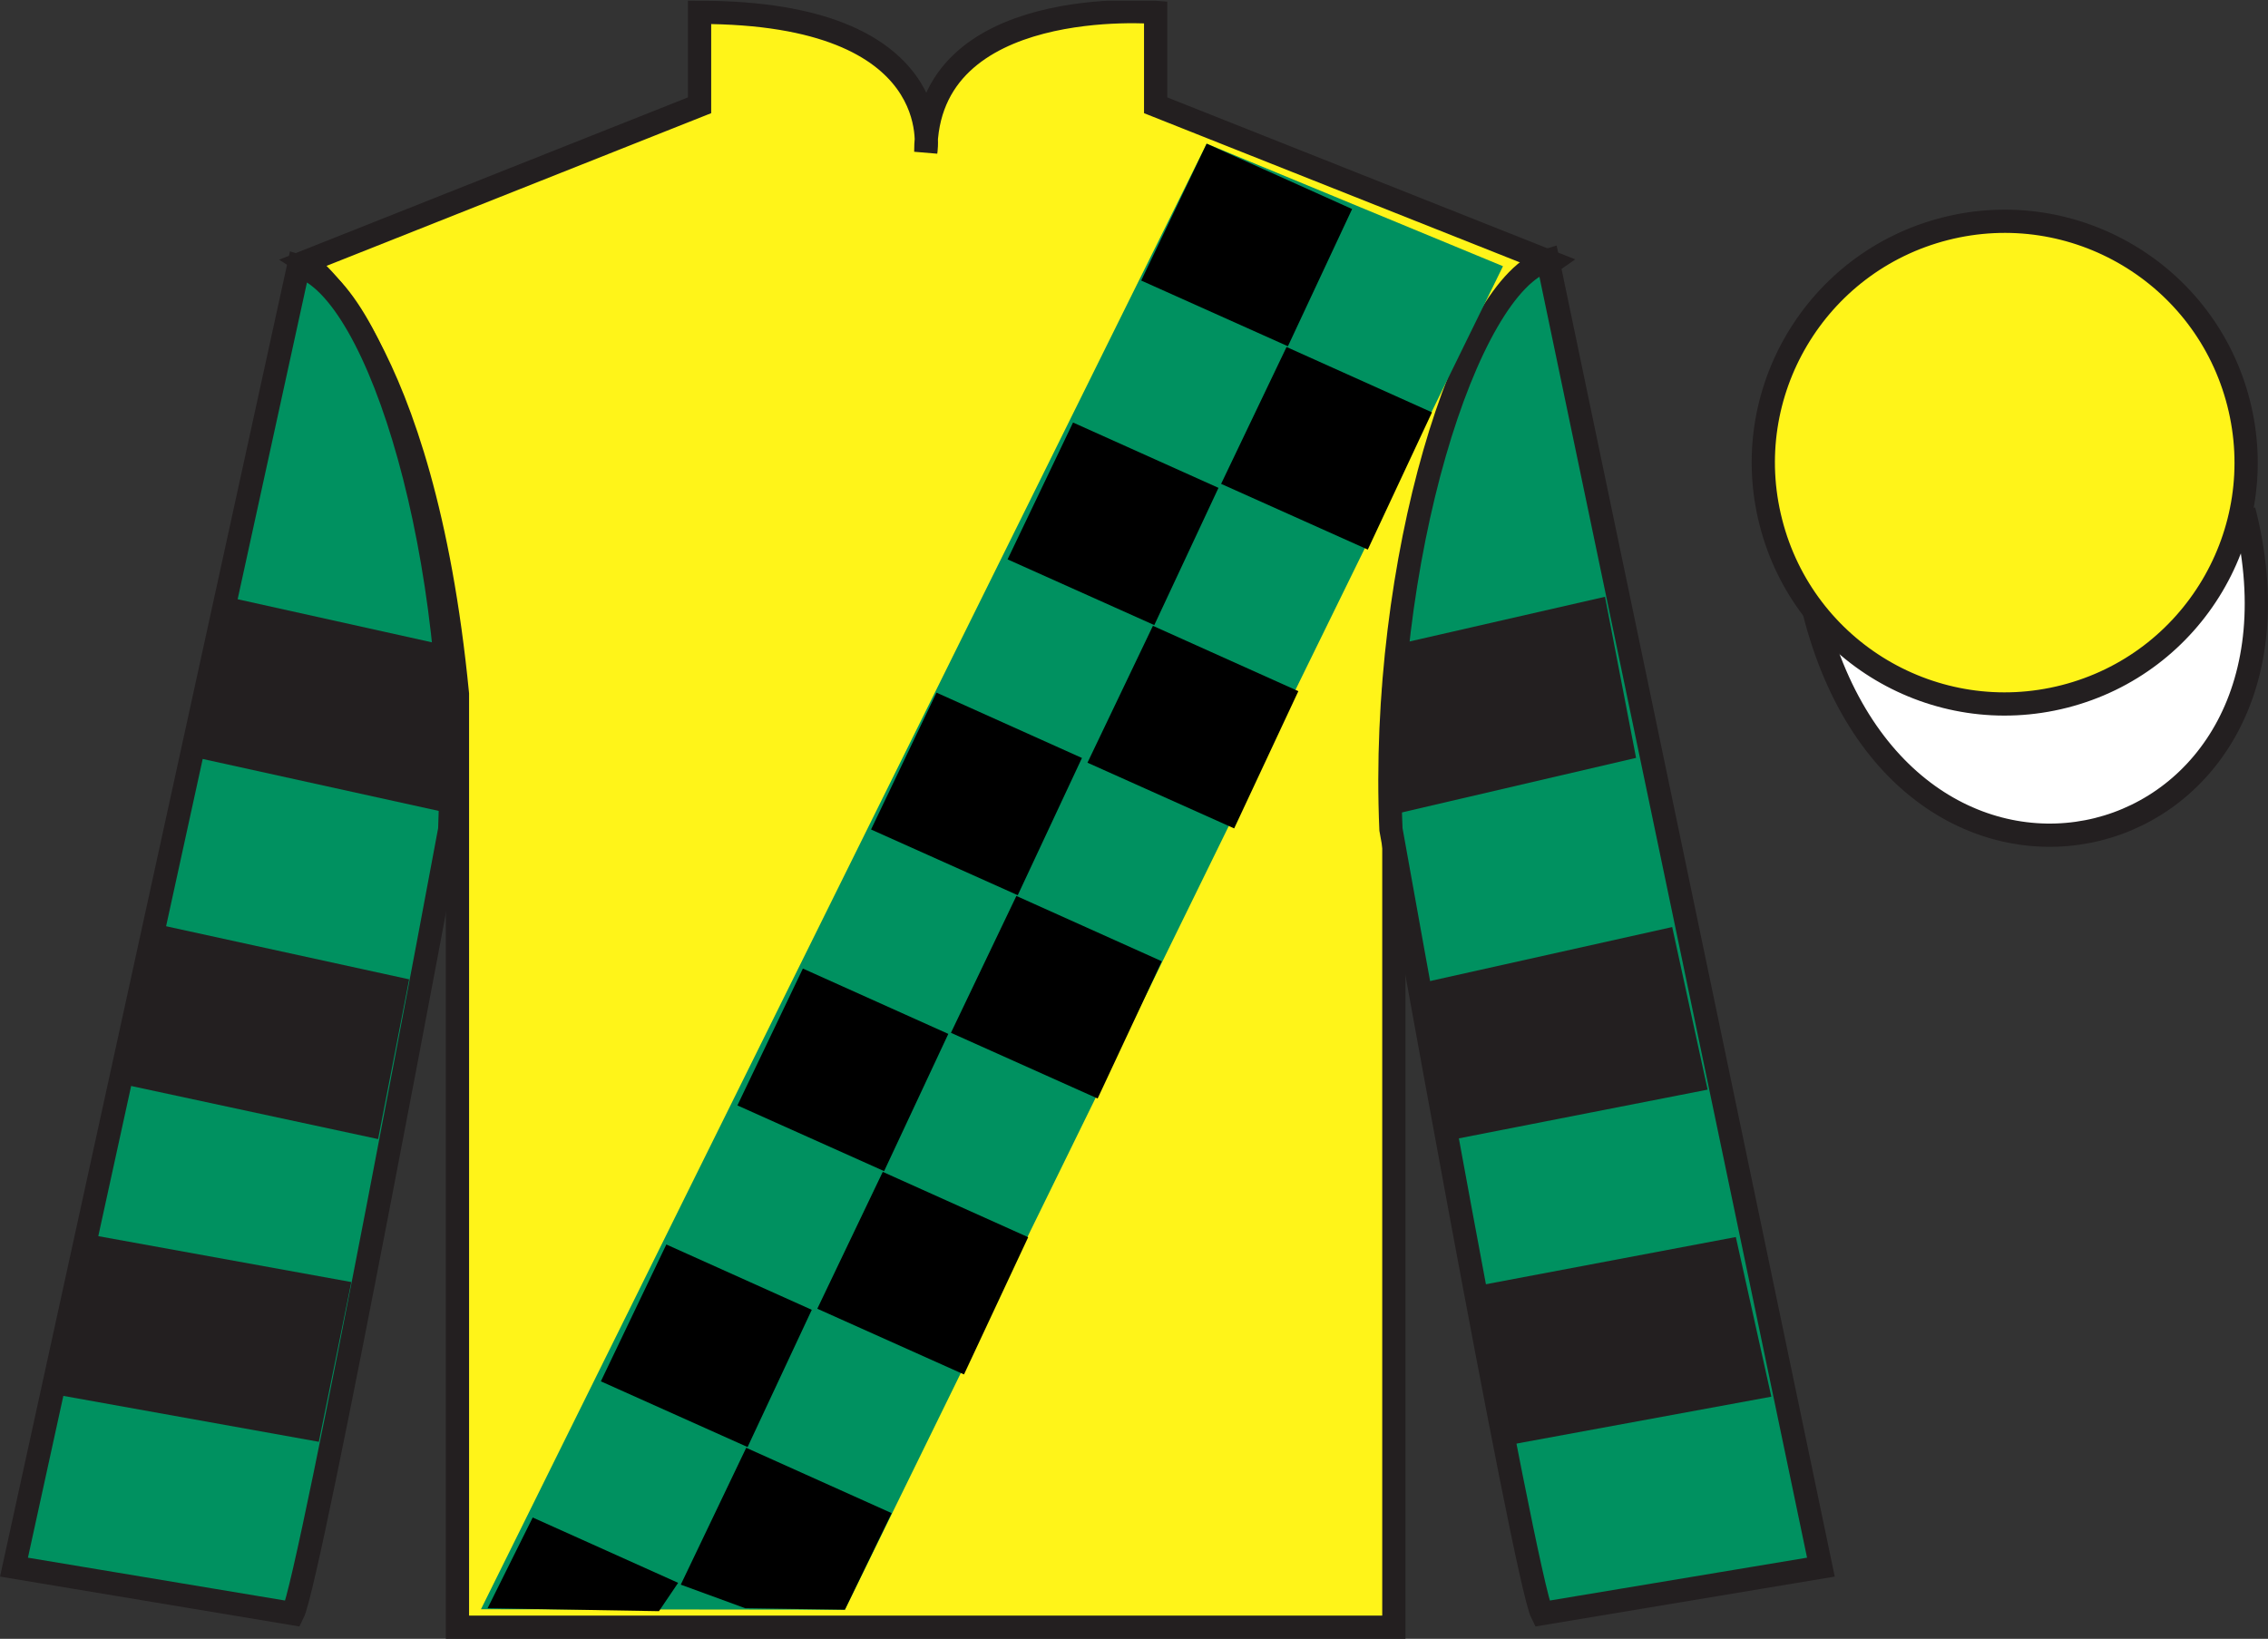
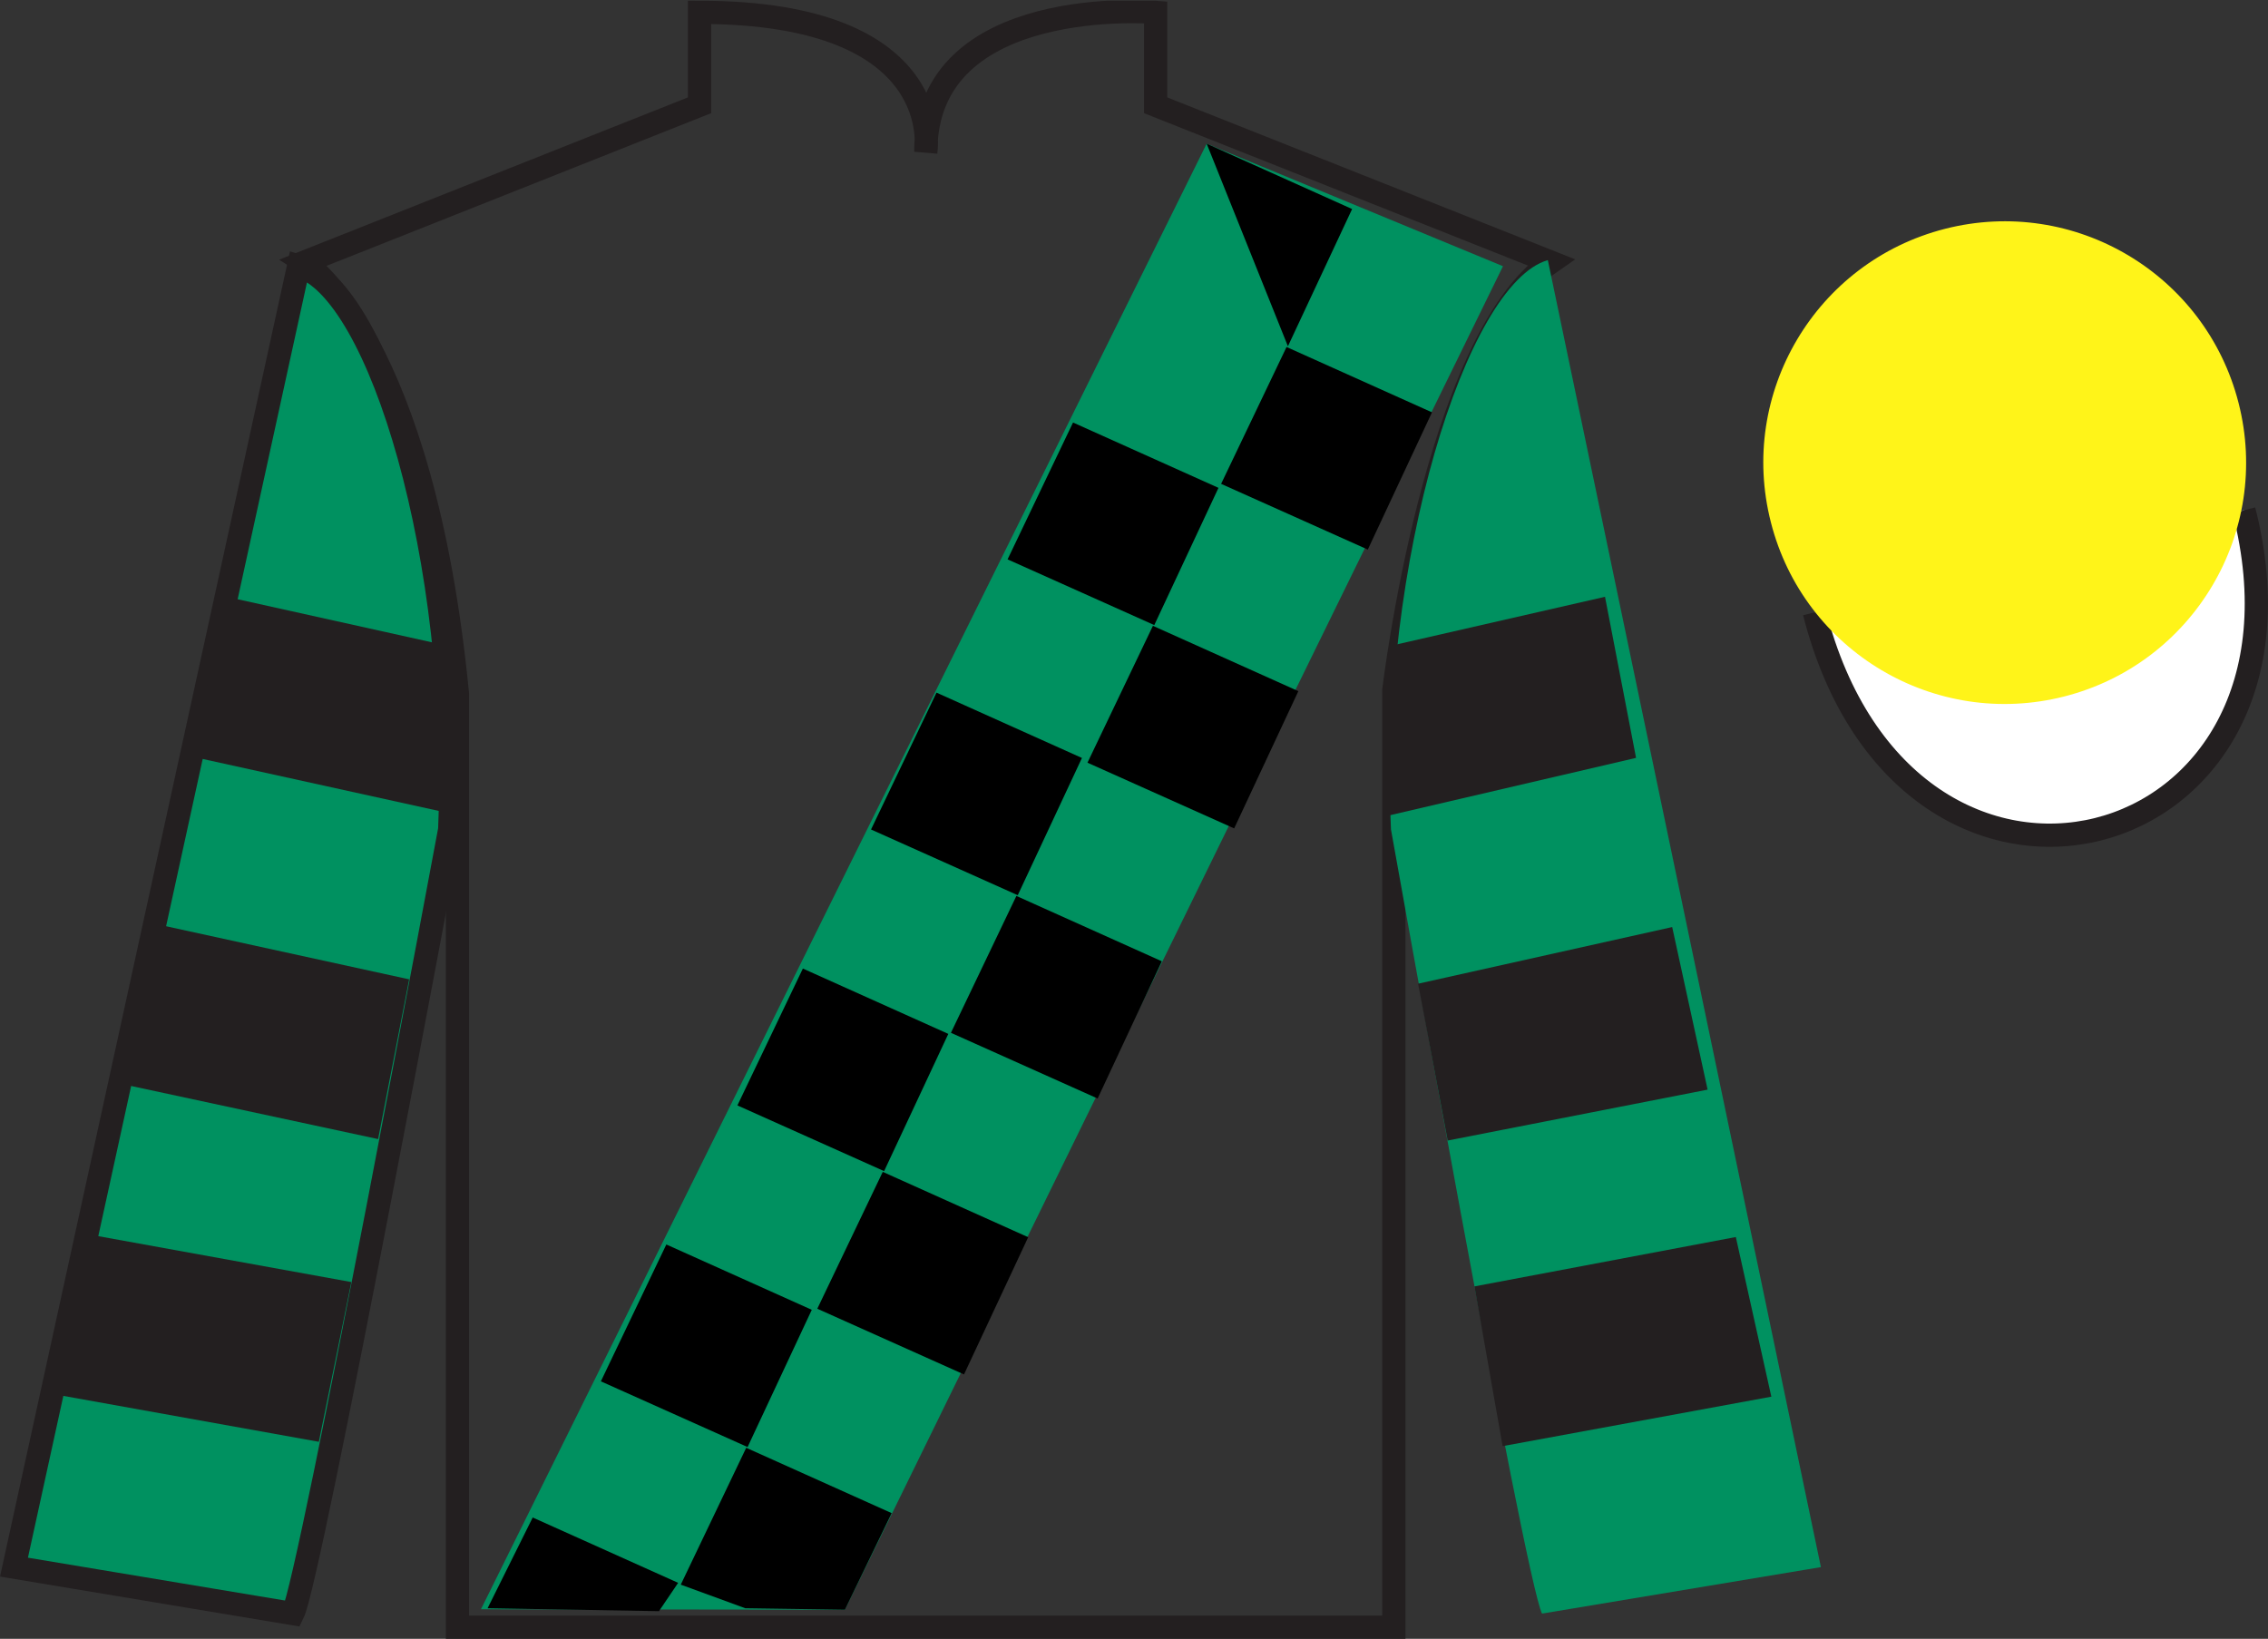
<svg xmlns="http://www.w3.org/2000/svg" width="97.59pt" height="70.53pt" viewBox="0 0 97.59 70.53" version="1.1">
  <rect x="0" y="0" width="97.59" height="70.53" fill="#333333" stroke="none" />
  <defs>
    <clipPath id="clip1">
      <path d="M 0 70.531 L 97.59 70.531 L 97.59 0.031 L 0 0.031 L 0 70.531 Z M 0 70.531 " />
    </clipPath>
  </defs>
  <g id="surface0">
    <g clip-path="url(#clip1)" clip-rule="nonzero">
-       <path style=" stroke:none;fill-rule:nonzero;fill:rgb(100%,95.41%,10.001%);fill-opacity:1;" d="M 13.102 11.281 C 13.102 11.281 18.184 14.531 19.684 29.863 C 19.684 29.863 19.684 44.863 19.684 70.031 L 59.977 70.031 L 59.977 29.695 C 59.977 29.695 61.766 14.695 66.727 11.281 L 49.727 4.531 L 49.727 0.531 C 49.727 0.531 39.836 -0.305 39.836 6.531 C 39.836 6.531 40.852 0.531 30.102 0.531 L 30.102 4.531 L 13.102 11.281 " />
      <path style="fill:none;stroke-width:10;stroke-linecap:butt;stroke-linejoin:miter;stroke:rgb(13.73%,12.16%,12.549%);stroke-opacity:1;stroke-miterlimit:4;" d="M 131.016 592.487 C 131.016 592.487 181.836 559.987 196.836 406.667 C 196.836 406.667 196.836 256.667 196.836 4.987 L 599.766 4.987 L 599.766 408.347 C 599.766 408.347 617.656 558.347 667.266 592.487 L 497.266 659.987 L 497.266 699.987 C 497.266 699.987 398.359 708.347 398.359 639.987 C 398.359 639.987 408.516 699.987 301.016 699.987 L 301.016 659.987 L 131.016 592.487 Z M 131.016 592.487 " transform="matrix(0.1,0,0,-0.1,0,70.53)" />
      <path style=" stroke:none;fill-rule:nonzero;fill:rgb(0%,56.872%,37.69%);fill-opacity:1;" d="M 12.602 69.445 C 13.352 67.945 19.352 35.695 19.352 35.695 C 19.852 24.195 16.352 12.445 12.852 11.445 L 0.602 67.445 L 12.602 69.445 " />
      <path style="fill:none;stroke-width:10;stroke-linecap:butt;stroke-linejoin:miter;stroke:rgb(13.73%,12.16%,12.549%);stroke-opacity:1;stroke-miterlimit:4;" d="M 126.016 10.847 C 133.516 25.847 193.516 348.347 193.516 348.347 C 198.516 463.347 163.516 580.847 128.516 590.847 L 6.016 30.847 L 126.016 10.847 Z M 126.016 10.847 " transform="matrix(0.1,0,0,-0.1,0,70.53)" />
      <path style=" stroke:none;fill-rule:nonzero;fill:rgb(0%,56.872%,37.69%);fill-opacity:1;" d="M 78.352 67.445 L 66.602 11.195 C 63.102 12.195 59.352 24.195 59.852 35.695 C 59.852 35.695 65.602 67.945 66.352 69.445 L 78.352 67.445 " />
-       <path style="fill:none;stroke-width:10;stroke-linecap:butt;stroke-linejoin:miter;stroke:rgb(13.73%,12.16%,12.549%);stroke-opacity:1;stroke-miterlimit:4;" d="M 783.516 30.847 L 666.016 593.347 C 631.016 583.347 593.516 463.347 598.516 348.347 C 598.516 348.347 656.016 25.847 663.516 10.847 L 783.516 30.847 Z M 783.516 30.847 " transform="matrix(0.1,0,0,-0.1,0,70.53)" />
      <path style="fill-rule:nonzero;fill:rgb(100%,100%,100%);fill-opacity:1;stroke-width:10;stroke-linecap:butt;stroke-linejoin:miter;stroke:rgb(13.73%,12.16%,12.549%);stroke-opacity:1;stroke-miterlimit:4;" d="M 780.703 441.745 C 820.391 286.12 1004.336 333.698 965.547 485.691 " transform="matrix(0.1,0,0,-0.1,0,70.53)" />
      <path style=" stroke:none;fill-rule:nonzero;fill:rgb(100%,95.41%,10.001%);fill-opacity:1;" d="M 88.828 29.973 C 94.387 28.555 97.742 22.898 96.324 17.344 C 94.906 11.785 89.25 8.43 83.691 9.848 C 78.137 11.266 74.777 16.922 76.199 22.477 C 77.613 28.035 83.27 31.391 88.828 29.973 " />
-       <path style="fill:none;stroke-width:10;stroke-linecap:butt;stroke-linejoin:miter;stroke:rgb(13.73%,12.16%,12.549%);stroke-opacity:1;stroke-miterlimit:4;" d="M 888.281 405.573 C 943.867 419.753 977.422 476.316 963.242 531.862 C 949.062 587.448 892.5 621.003 836.914 606.823 C 781.367 592.644 747.773 536.081 761.992 480.534 C 776.133 424.948 832.695 391.394 888.281 405.573 Z M 888.281 405.573 " transform="matrix(0.1,0,0,-0.1,0,70.53)" />
      <path style=" stroke:none;fill-rule:nonzero;fill:rgb(0%,56.872%,37.69%);fill-opacity:1;" d="M 20.695 69.258 L 51.922 6.184 L 64.672 11.457 L 36.355 69.277 L 20.695 69.258 " />
-       <path style=" stroke:none;fill-rule:nonzero;fill:rgb(0%,0%,0%);fill-opacity:1;" d="M 51.922 6.184 L 58.18 8.996 L 55.418 14.902 L 49.105 12.074 L 51.922 6.184 " />
+       <path style=" stroke:none;fill-rule:nonzero;fill:rgb(0%,0%,0%);fill-opacity:1;" d="M 51.922 6.184 L 58.18 8.996 L 55.418 14.902 L 51.922 6.184 " />
      <path style=" stroke:none;fill-rule:nonzero;fill:rgb(0%,0%,0%);fill-opacity:1;" d="M 55.359 14.934 L 61.617 17.746 L 58.855 23.652 L 52.543 20.824 L 55.359 14.934 " />
      <path style=" stroke:none;fill-rule:nonzero;fill:rgb(0%,0%,0%);fill-opacity:1;" d="M 46.172 18.184 L 52.43 20.996 L 49.668 26.902 L 43.355 24.074 L 46.172 18.184 " />
      <path style=" stroke:none;fill-rule:nonzero;fill:rgb(0%,0%,0%);fill-opacity:1;" d="M 49.609 26.934 L 55.867 29.746 L 53.105 35.652 L 46.793 32.824 L 49.609 26.934 " />
      <path style=" stroke:none;fill-rule:nonzero;fill:rgb(0%,0%,0%);fill-opacity:1;" d="M 40.297 29.809 L 46.555 32.621 L 43.793 38.527 L 37.48 35.699 L 40.297 29.809 " />
      <path style=" stroke:none;fill-rule:nonzero;fill:rgb(0%,0%,0%);fill-opacity:1;" d="M 43.734 38.559 L 49.992 41.371 L 47.23 47.277 L 40.918 44.449 L 43.734 38.559 " />
      <path style=" stroke:none;fill-rule:nonzero;fill:rgb(0%,0%,0%);fill-opacity:1;" d="M 34.547 41.684 L 40.805 44.496 L 38.043 50.402 L 31.73 47.574 L 34.547 41.684 " />
      <path style=" stroke:none;fill-rule:nonzero;fill:rgb(0%,0%,0%);fill-opacity:1;" d="M 37.984 50.434 L 44.242 53.246 L 41.48 59.152 L 35.168 56.324 L 37.984 50.434 " />
      <path style=" stroke:none;fill-rule:nonzero;fill:rgb(0%,0%,0%);fill-opacity:1;" d="M 28.672 53.559 L 34.93 56.371 L 32.168 62.277 L 25.855 59.449 L 28.672 53.559 " />
      <path style=" stroke:none;fill-rule:nonzero;fill:rgb(0%,0%,0%);fill-opacity:1;" d="M 22.922 65.309 L 29.18 68.121 L 28.355 69.34 L 20.98 69.215 L 22.922 65.309 " />
      <path style=" stroke:none;fill-rule:nonzero;fill:rgb(0%,0%,0%);fill-opacity:1;" d="M 32.109 62.309 L 38.367 65.121 L 36.355 69.277 L 32.07 69.215 L 29.293 68.199 L 32.109 62.309 " />
      <path style=" stroke:none;fill-rule:nonzero;fill:rgb(13.73%,12.16%,12.549%);fill-opacity:1;" d="M 16.27 49.023 L 17.605 42.148 L 6.734 39.773 L 5.211 46.645 L 16.27 49.023 " />
      <path style=" stroke:none;fill-rule:nonzero;fill:rgb(13.73%,12.16%,12.549%);fill-opacity:1;" d="M 13.719 62.051 L 15.117 55.176 L 3.746 53.113 L 2.219 59.984 L 13.719 62.051 " />
      <path style=" stroke:none;fill-rule:nonzero;fill:rgb(13.73%,12.16%,12.549%);fill-opacity:1;" d="M 19.035 34.934 L 19.059 28.809 L 18.871 27.707 L 9.75 25.684 L 8.227 32.555 L 19.035 34.934 " />
      <path style=" stroke:none;fill-rule:nonzero;fill:rgb(13.73%,12.16%,12.549%);fill-opacity:1;" d="M 62.293 49.086 L 61.02 42.336 L 71.953 39.898 L 73.477 46.895 L 62.293 49.086 " />
      <path style=" stroke:none;fill-rule:nonzero;fill:rgb(13.73%,12.16%,12.549%);fill-opacity:1;" d="M 64.656 62.238 L 63.445 55.363 L 74.691 53.238 L 76.219 60.109 L 64.656 62.238 " />
      <path style=" stroke:none;fill-rule:nonzero;fill:rgb(13.73%,12.16%,12.549%);fill-opacity:1;" d="M 59.652 35.121 L 59.629 28.934 L 59.941 27.77 L 69.062 25.684 L 70.398 32.617 L 59.652 35.121 " />
    </g>
  </g>
</svg>